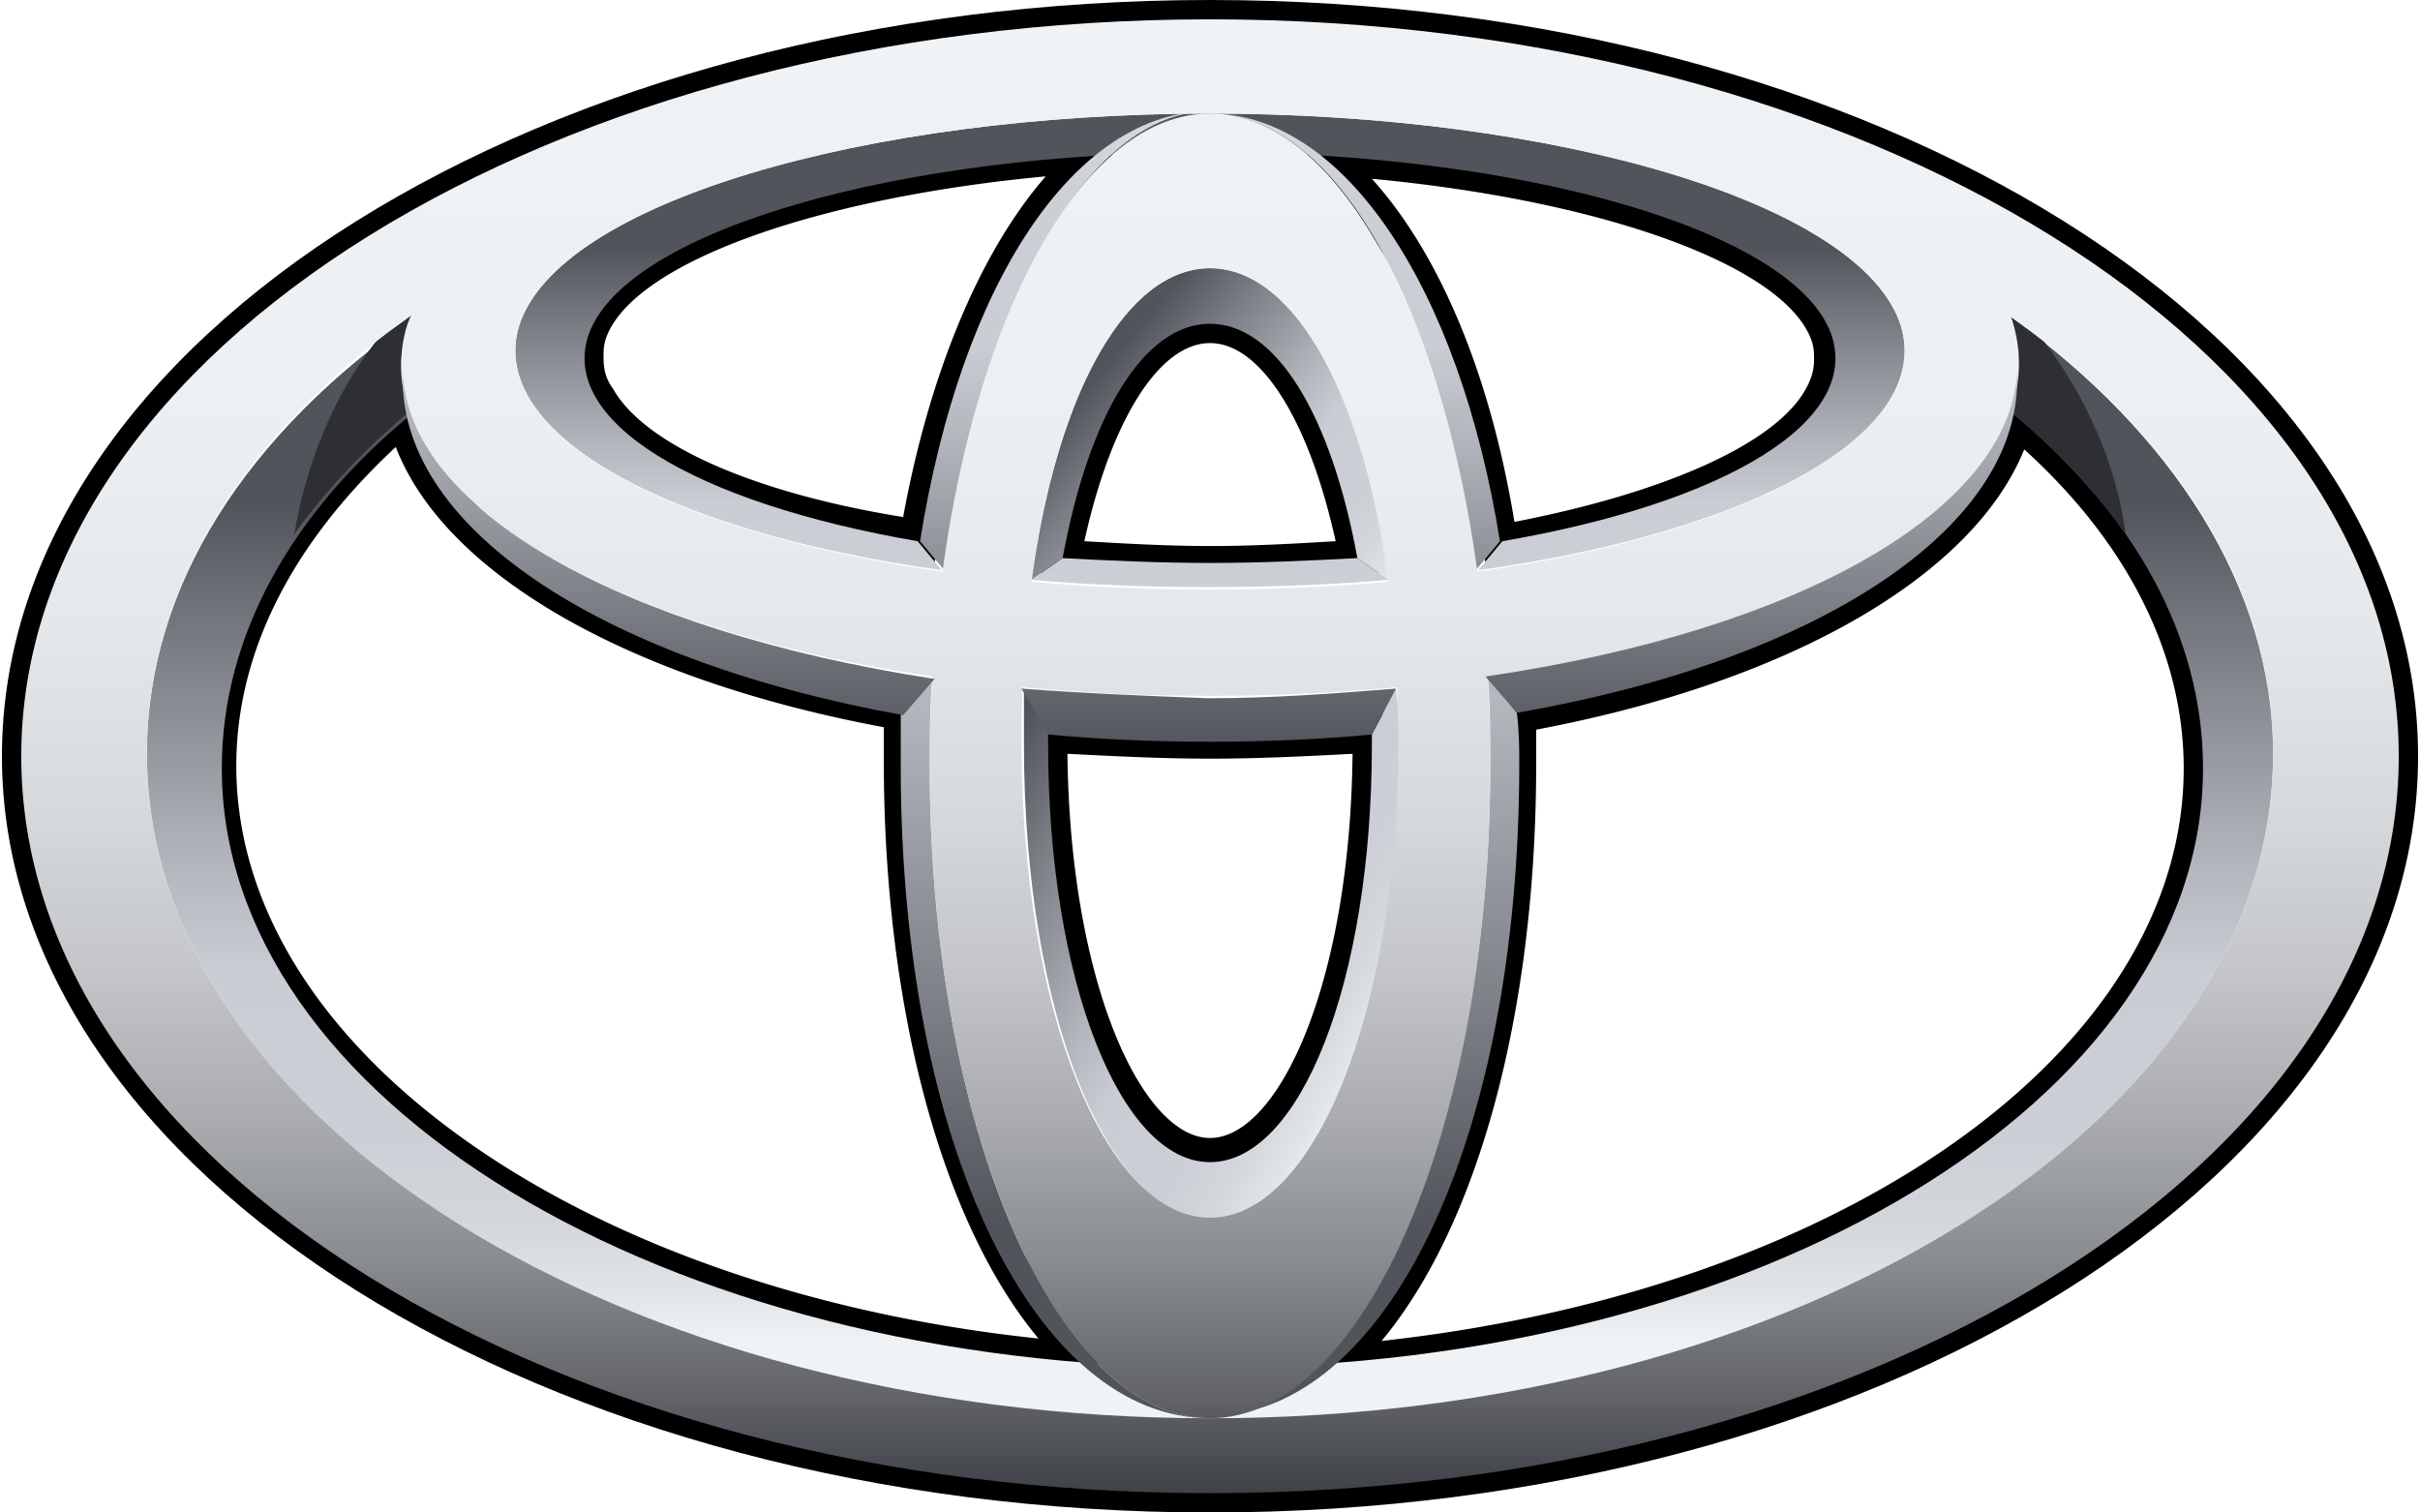
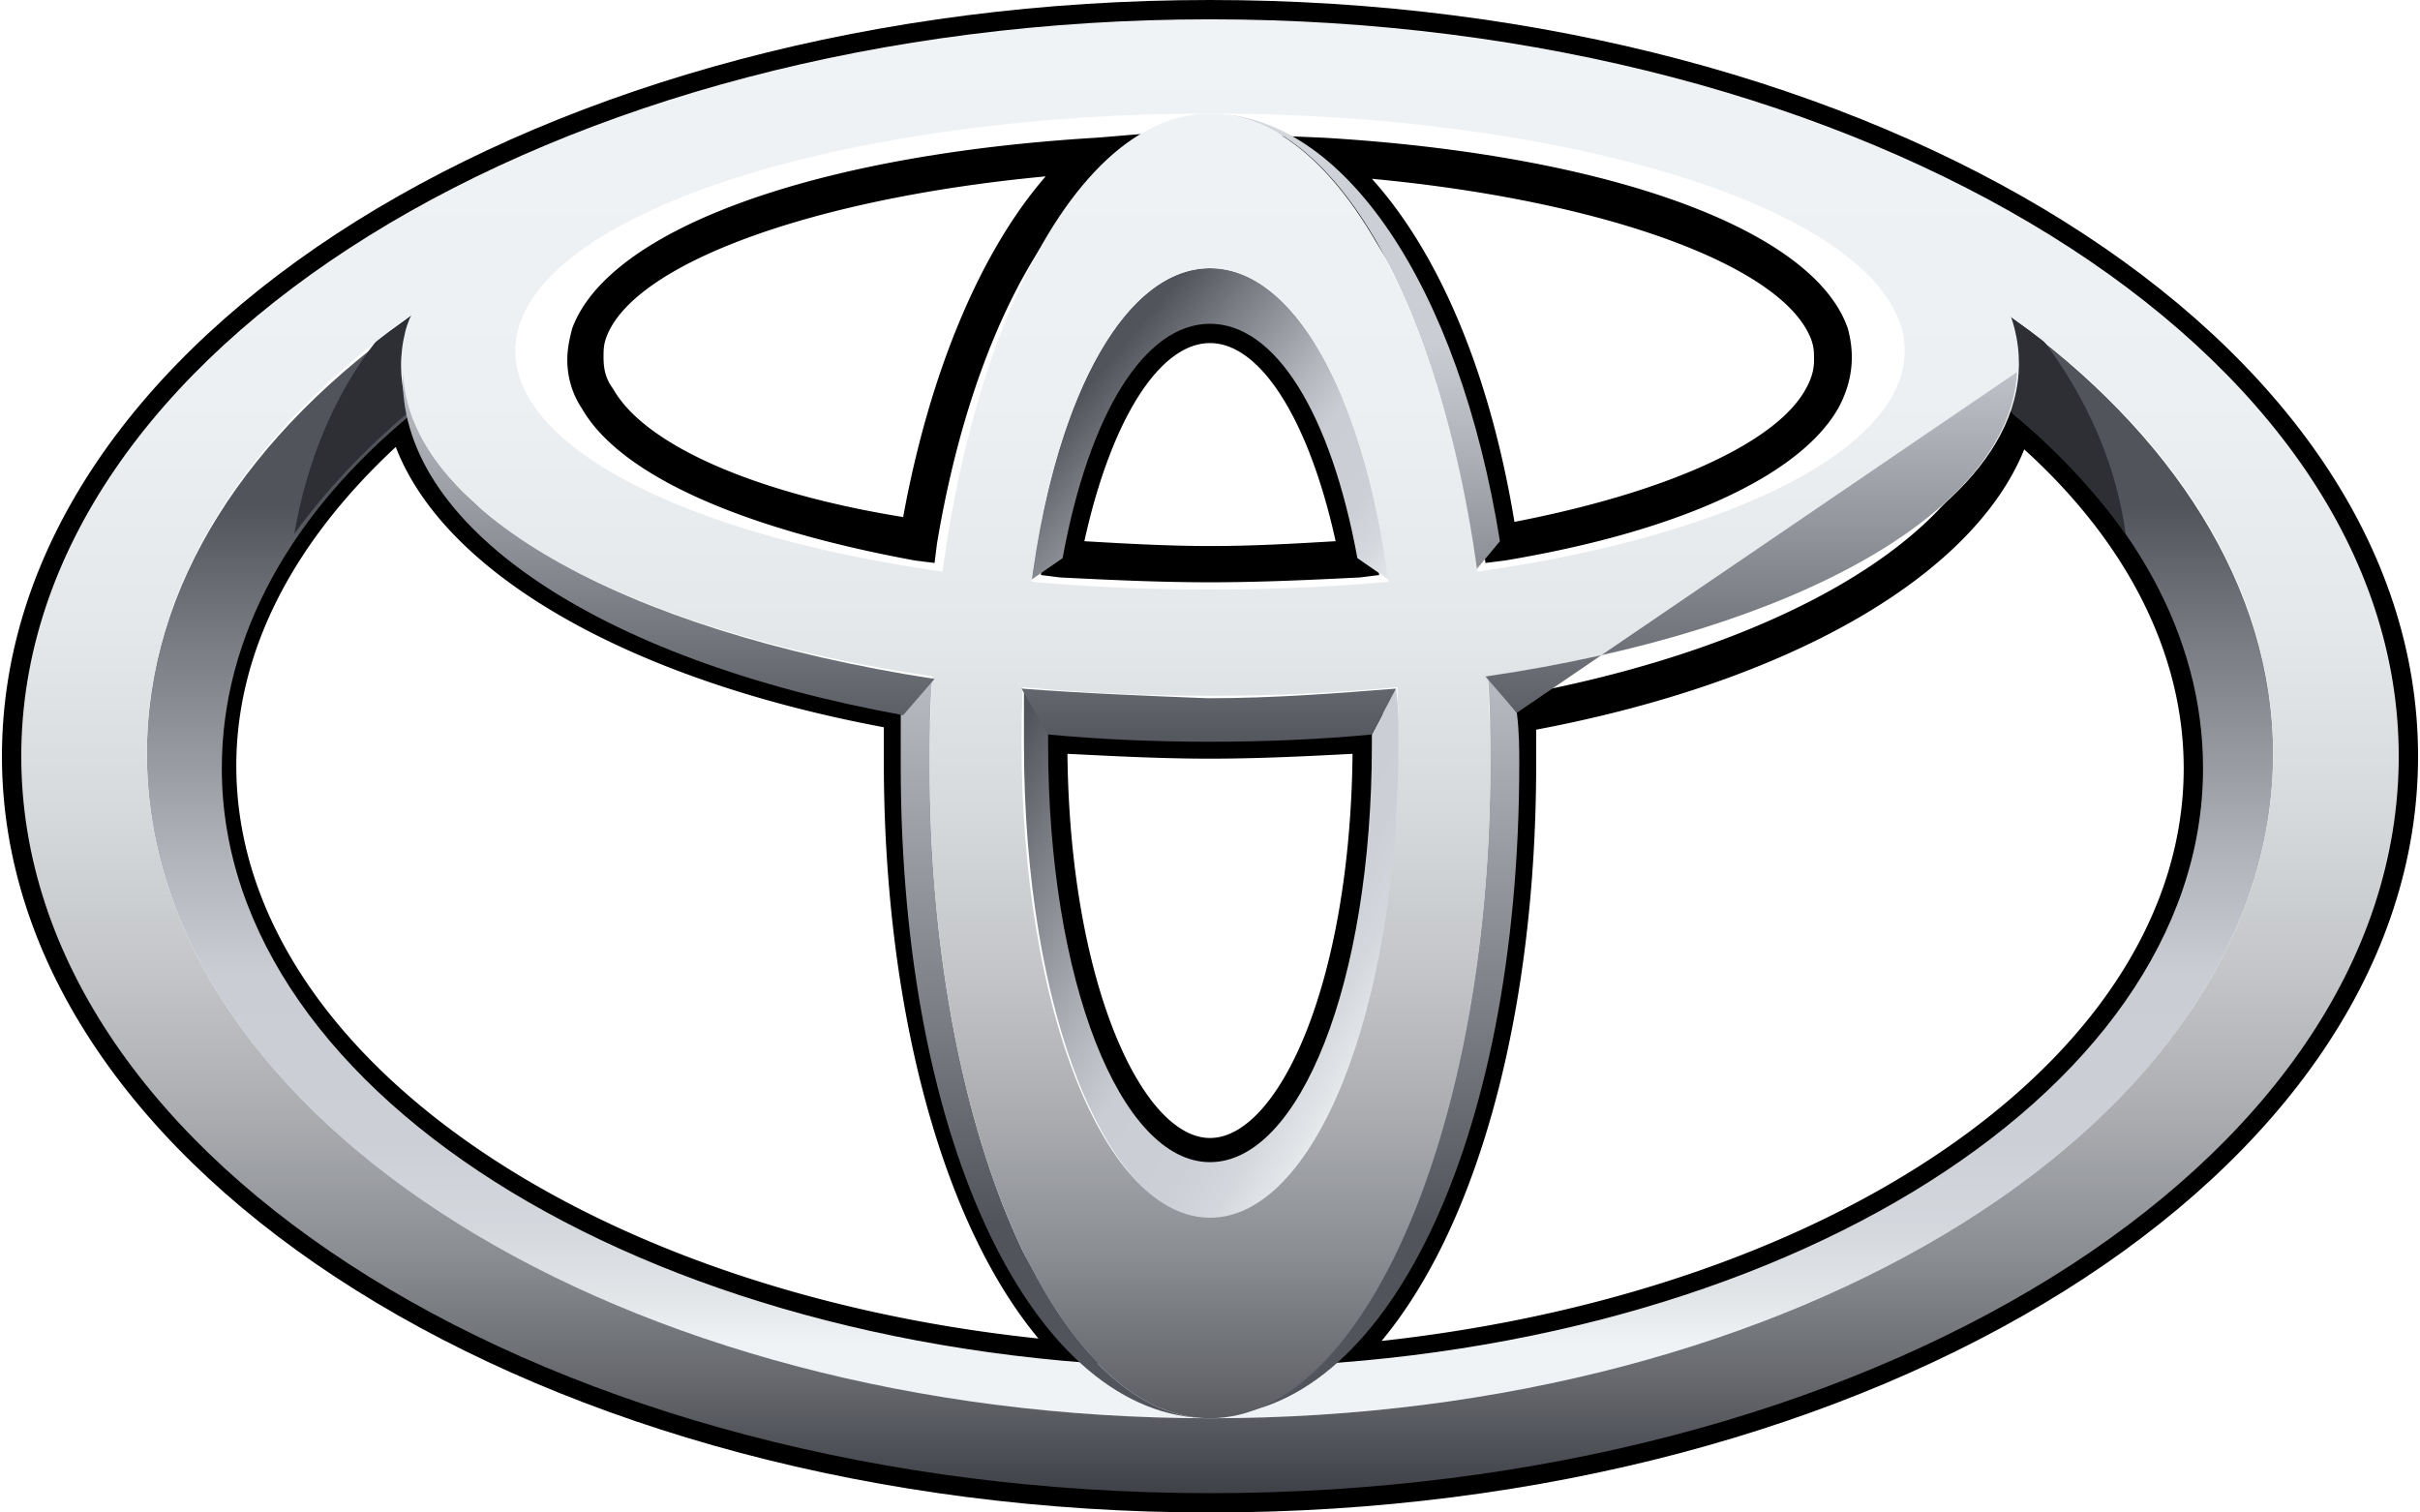
<svg xmlns="http://www.w3.org/2000/svg" width="240" height="150" viewBox="0 0 100 62.6">
  <path d="M0 31.3c0 17.2 22.4 31.3 50 31.3s50-14 50-31.3S77.6 0 50 0 0 14 0 31.3zm1.5 0C1.5 14.9 23.3 1.5 50 1.5s48.5 13.3 48.5 29.7C98.5 47.7 76.7 61 50 61S1.5 47.7 1.5 31.3z" />
  <path d="M45.3 5.7c-11.7.7-20.2 3.8-21.7 7.9-.1.4-.2.8-.2 1.3 0 .7.2 1.4.6 2 1.6 2.8 6.7 5 13.8 6.3l.8.1.1-.8c1.2-7.2 3.8-12.8 7.1-15.5l1.9-1.5-2.4.2zm-20 10.4c-.3-.4-.4-.8-.4-1.3 0-.3 0-.5.1-.8 1.1-3.1 8.6-5.8 18.2-6.7-2.7 3.1-4.8 8.1-5.9 14.1-6.2-1-10.7-3-12-5.3zM43.1 23l-.1.8.8.1c2 .1 4.1.2 6.2.2 2.1 0 4.2-.1 6.2-.2l.8-.1-.1-.8c-1.2-6.5-3.7-10.4-6.9-10.4-3.1.1-5.7 3.9-6.9 10.4zm6.9-8.8c2.1 0 4.1 3.2 5.2 8.2-1.7.1-3.4.2-5.2.2-1.7 0-3.5-.1-5.2-.2 1.1-5 3.1-8.2 5.2-8.2zM54.2 7c3.3 2.7 5.9 8.3 7.1 15.5l.1.8.8-.1c7.2-1.2 12.2-3.5 13.8-6.3.6-1.1.7-2.2.4-3.3-1.4-4.1-9.9-7.2-21.7-7.9l-2.4-.1L54.2 7zm2.5.4c9.6.9 17.1 3.6 18.2 6.7.1.3.1.5.1.8 0 .4-.1.8-.4 1.3-1.3 2.2-5.8 4.2-12 5.4-1-6.1-3.1-11.1-5.9-14.2zm-40.5 9.2c-5.3 4.4-8 9.6-8 15.1 0 12.9 15.8 23.9 36.7 25.4l2.3.2-1.8-1.5C40.8 51.9 38 42.6 38 31.5v-2.6l-.6-.1c-11-2-18.8-6.6-19.9-11.8l-.3-1.2-1 .8zM9.7 31.7c0-4.7 2.3-9.2 6.6-13.2 2 5.2 9.5 9.6 20.2 11.6v1.4c0 10.2 2.4 19.1 6.4 23.9-19-2-33.2-12-33.2-23.7zm32.8-1.4v.3c0 10.3 3.2 18 7.5 18s7.5-7.7 7.5-18v-1.1l-.8.1a75.08 75.08 0 0 1-13.4 0l-.8-.1v.8zm13.4.9c-.1 9.6-3.1 15.9-5.9 15.9-2.8 0-5.8-6.4-5.9-15.9 2 .1 3.9.2 5.9.2 2 0 4-.1 5.9-.2zM82.5 17c-1.1 5.2-8.9 9.8-19.9 11.8l-.6.1.1 2.6c0 11-2.8 20.3-7.4 24.3l-1.8 1.5 2.3-.2C76 55.6 91.8 44.7 91.8 31.7c0-5.5-2.8-10.7-8-15.1l-1-.8-.3 1.2zm1.2 1.6c4.3 3.9 6.6 8.5 6.6 13.2 0 11.7-14.1 21.6-33.2 23.7 4-4.8 6.4-13.6 6.4-23.9v-1.4c10.6-2 18.1-6.4 20.2-11.6z" />
  <linearGradient id="a" gradientUnits="userSpaceOnUse" x1="-1306.238" y1="-765.401" x2="-1306.238" y2="-769.343" gradientTransform="translate(11570.28 6805.72) scale(8.819)">
    <stop offset="0" stop-color="#f0f3f5" />
    <stop offset=".056" stop-color="#e2e5e8" />
    <stop offset=".138" stop-color="#d4d8dd" />
    <stop offset=".242" stop-color="#ccd0d6" />
    <stop offset=".44" stop-color="#caced4" />
    <stop offset=".568" stop-color="#b3b7bd" />
    <stop offset=".835" stop-color="#797c83" />
    <stop offset="1" stop-color="#52545c" />
  </linearGradient>
  <path d="M83.1 13.1c.1.2.1.4.2.6.3 1.1.2 2.3-.1 3.4 5 4.1 7.9 9.2 7.9 14.7 0 13.7-18.4 24.8-41 24.8-22.7 0-41-11.1-41-24.8 0-5.5 2.9-10.6 7.9-14.7-.4-1.1-.4-2.2-.1-3.4.1-.2.1-.4.2-.6C10.2 17.9 6 24.2 6 31.2c0 15.2 19.7 27.5 44 27.5s44-12.3 44-27.5c0-6.9-4.2-13.3-10.9-18.1z" fill="url(#a)" />
  <linearGradient id="b" gradientUnits="userSpaceOnUse" x1="-1306.238" y1="-768.404" x2="-1306.238" y2="-770.54" gradientTransform="translate(11570.28 6805.72) scale(8.819)">
    <stop offset="0" stop-color="#f0f3f5" />
    <stop offset=".056" stop-color="#e2e5e8" />
    <stop offset=".138" stop-color="#d4d8dd" />
    <stop offset=".242" stop-color="#ccd0d6" />
    <stop offset=".44" stop-color="#caced4" />
    <stop offset=".568" stop-color="#b3b7bd" />
    <stop offset=".835" stop-color="#797c83" />
    <stop offset="1" stop-color="#52545c" />
  </linearGradient>
-   <path d="M56.1 23.1c-1.9.1-4 .2-6.1.2-2.1 0-4.2-.1-6.1-.2l-1.3.9c2.3.2 4.8.3 7.4.3 2.6 0 5-.1 7.4-.3l-1.3-.9zm22.5-9.6C77 8.4 64.3 4.7 50 4.7s-27 3.7-28.6 8.8c-1.3 4.4 6 8.5 17.5 10.1l-1-1.2c-9.3-1.6-14.9-5-13.6-8.6C25.9 9.5 37.2 6.3 50 6.3c12.8 0 24.1 3.2 25.7 7.5 1.3 3.6-4.3 7-13.6 8.6l-1 1.2c11.5-1.6 18.8-5.7 17.5-10.1z" fill="url(#b)" />
  <linearGradient id="c" gradientUnits="userSpaceOnUse" x1="-1305.529" y1="-768.797" x2="-1306.863" y2="-769.916" gradientTransform="translate(11570.28 6805.72) scale(8.819)">
    <stop offset="0" stop-color="#f0f3f5" />
    <stop offset=".056" stop-color="#e2e5e8" />
    <stop offset=".138" stop-color="#d4d8dd" />
    <stop offset=".242" stop-color="#ccd0d6" />
    <stop offset=".44" stop-color="#caced4" />
    <stop offset=".568" stop-color="#b3b7bd" />
    <stop offset=".835" stop-color="#797c83" />
    <stop offset="1" stop-color="#52545c" />
  </linearGradient>
  <path d="M43.9 23.1c1.1-6 3.4-9.7 6.1-9.7 2.7 0 5 3.7 6.1 9.7l1.3.9c-1.1-7.9-4-12.9-7.4-12.9-3.4 0-6.3 5-7.4 12.9l1.3-.9z" fill="url(#c)" />
  <linearGradient id="d" gradientUnits="userSpaceOnUse" x1="-1305.393" y1="-766.936" x2="-1307.338" y2="-768.058" gradientTransform="translate(11570.28 6805.72) scale(8.819)">
    <stop offset="0" stop-color="#f0f3f5" />
    <stop offset=".056" stop-color="#e2e5e8" />
    <stop offset=".138" stop-color="#d4d8dd" />
    <stop offset=".242" stop-color="#ccd0d6" />
    <stop offset=".44" stop-color="#caced4" />
    <stop offset=".568" stop-color="#b3b7bd" />
    <stop offset=".835" stop-color="#797c83" />
    <stop offset="1" stop-color="#52545c" />
  </linearGradient>
  <path d="M57.7 28.5l-1 1.9v.4c0 9.9-3 17.3-6.7 17.3s-6.7-7.5-6.7-17.3v-.5l-1-1.8v2.3c0 11.2 3.5 19.7 7.8 19.7s7.8-8.5 7.8-19.7c-.1-.8-.1-1.6-.2-2.3z" fill="url(#d)" />
  <linearGradient id="e" gradientUnits="userSpaceOnUse" x1="-1306.921" y1="-771.587" x2="-1306.921" y2="-768.199" gradientTransform="translate(11570.28 6805.72) scale(8.819)">
    <stop offset="0" stop-color="#f0f3f5" />
    <stop offset=".056" stop-color="#e2e5e8" />
    <stop offset=".138" stop-color="#d4d8dd" />
    <stop offset=".242" stop-color="#ccd0d6" />
    <stop offset=".44" stop-color="#caced4" />
    <stop offset=".568" stop-color="#b3b7bd" />
    <stop offset=".835" stop-color="#797c83" />
    <stop offset="1" stop-color="#52545c" />
  </linearGradient>
-   <path d="M39 23.6c1.5-10.9 5.9-19 11-19-5.6 0-10.3 7.1-12 17.8l1 1.2z" fill="url(#e)" />
  <linearGradient id="f" gradientUnits="userSpaceOnUse" x1="-1305.556" y1="-771.587" x2="-1305.556" y2="-768.199" gradientTransform="translate(11570.28 6805.72) scale(8.819)">
    <stop offset="0" stop-color="#f0f3f5" />
    <stop offset=".056" stop-color="#e2e5e8" />
    <stop offset=".138" stop-color="#d4d8dd" />
    <stop offset=".242" stop-color="#ccd0d6" />
    <stop offset=".44" stop-color="#caced4" />
    <stop offset=".568" stop-color="#b3b7bd" />
    <stop offset=".835" stop-color="#797c83" />
    <stop offset="1" stop-color="#52545c" />
  </linearGradient>
  <path d="M61 23.6l1-1.2C60.3 11.8 55.5 4.7 50 4.7c5.2 0 9.6 8 11 18.9z" fill="url(#f)" />
  <linearGradient id="g" gradientUnits="userSpaceOnUse" x1="-1305.515" y1="-771.615" x2="-1305.515" y2="-765.962" gradientTransform="translate(11570.28 6805.72) scale(8.819)">
    <stop offset="0" stop-color="#f0f3f5" />
    <stop offset=".056" stop-color="#e2e5e8" />
    <stop offset=".138" stop-color="#d4d8dd" />
    <stop offset=".242" stop-color="#ccd0d6" />
    <stop offset=".44" stop-color="#caced4" />
    <stop offset=".568" stop-color="#b3b7bd" />
    <stop offset=".835" stop-color="#797c83" />
    <stop offset="1" stop-color="#52545c" />
  </linearGradient>
  <path d="M62.7 29.5L61.5 28c.1 1.2.1 2.4.1 3.6 0 14.9-5.2 27-11.6 27 7.2 0 12.8-11.2 12.8-27 0-.6 0-1.3-.1-2.1z" fill="url(#g)" />
  <linearGradient id="h" gradientUnits="userSpaceOnUse" x1="-1306.962" y1="-771.615" x2="-1306.962" y2="-765.962" gradientTransform="translate(11570.28 6805.72) scale(8.819)">
    <stop offset="0" stop-color="#f0f3f5" />
    <stop offset=".056" stop-color="#e2e5e8" />
    <stop offset=".138" stop-color="#d4d8dd" />
    <stop offset=".242" stop-color="#ccd0d6" />
    <stop offset=".44" stop-color="#caced4" />
    <stop offset=".568" stop-color="#b3b7bd" />
    <stop offset=".835" stop-color="#797c83" />
    <stop offset="1" stop-color="#52545c" />
  </linearGradient>
  <path d="M38.4 31.7c0-1.2 0-2.4.1-3.6l-1.3 1.5v2.1c0 15.8 5.6 27 12.8 27-6.4 0-11.6-12.1-11.6-27z" fill="url(#h)" />
  <path d="M83.1 17c1.9 1.6 3.5 3.3 4.8 5.1-.4-2.9-1.6-5.6-3.4-8-.5-.4-1-.7-1.5-1.1.1.2.1.4.2.6.4 1.2.3 2.3-.1 3.4zm-66.2 0c-.4-1.1-.4-2.2-.1-3.4.1-.2.1-.4.2-.6-.5.4-1 .7-1.5 1.1-1.8 2.3-2.9 5.1-3.4 8 1.3-1.8 2.9-3.5 4.8-5.1z" fill="#2d2f34" />
  <linearGradient id="i" gradientUnits="userSpaceOnUse" x1="-1306.238" y1="-771.586" x2="-1306.238" y2="-764.668" gradientTransform="translate(11570.28 6805.72) scale(8.819)">
    <stop offset="0" stop-color="#f0f3f5" />
    <stop offset=".253" stop-color="#edf0f3" />
    <stop offset=".406" stop-color="#e5e8ea" />
    <stop offset=".531" stop-color="#d7dadc" />
    <stop offset=".642" stop-color="#c3c5c9" />
    <stop offset=".744" stop-color="#a9abaf" />
    <stop offset=".839" stop-color="#888b90" />
    <stop offset=".926" stop-color="#63656b" />
    <stop offset="1" stop-color="#3d3f46" />
  </linearGradient>
  <path d="M.8 31.3C.8 14.5 22.8.8 50 .8c27.2 0 49.2 13.7 49.2 30.5 0 16.9-22 30.5-49.2 30.5C22.8 61.8.8 48.1.8 31.3zM50 58.7c24.3 0 44-12.3 44-27.5S74.3 3.7 50 3.7 6 16 6 31.2s19.7 27.5 44 27.5z" fill="url(#i)" />
  <linearGradient id="j" gradientUnits="userSpaceOnUse" x1="-1306.238" y1="-771.587" x2="-1306.238" y2="-764.668" gradientTransform="translate(11570.28 6805.72) scale(8.819)">
    <stop offset="0" stop-color="#f0f3f5" />
    <stop offset=".253" stop-color="#edf0f3" />
    <stop offset=".406" stop-color="#e5e8ea" />
    <stop offset=".531" stop-color="#d7dadc" />
    <stop offset=".642" stop-color="#c3c5c9" />
    <stop offset=".744" stop-color="#a9abaf" />
    <stop offset=".839" stop-color="#888b90" />
    <stop offset=".926" stop-color="#63656b" />
    <stop offset="1" stop-color="#3d3f46" />
  </linearGradient>
  <path d="M38.4 31.7c0-14.8 5.2-27 11.6-27 6.4 0 11.6 12.3 11.6 27 0 14.9-5.2 27-11.6 27s-11.6-12.1-11.6-27zM50 50.4c4.3 0 7.8-8.5 7.8-19.7 0-11.6-3.5-19.6-7.8-19.6s-7.8 8-7.8 19.6c0 11.2 3.5 19.7 7.8 19.7z" fill="url(#j)" />
  <linearGradient id="k" gradientUnits="userSpaceOnUse" x1="-1306.238" y1="-771.586" x2="-1306.238" y2="-764.668" gradientTransform="translate(11570.28 6805.72) scale(8.819)">
    <stop offset="0" stop-color="#f0f3f5" />
    <stop offset=".253" stop-color="#edf0f3" />
    <stop offset=".406" stop-color="#e5e8ea" />
    <stop offset=".531" stop-color="#d7dadc" />
    <stop offset=".642" stop-color="#c3c5c9" />
    <stop offset=".744" stop-color="#a9abaf" />
    <stop offset=".839" stop-color="#888b90" />
    <stop offset=".926" stop-color="#63656b" />
    <stop offset="1" stop-color="#3d3f46" />
  </linearGradient>
  <path d="M16.7 13.7C18 8.6 33.4 1.3 50 1.3c16.6 0 31.5 5.2 33.3 12.3 2 8-12.8 15.2-33.3 15.2-20.5 0-35.3-7.2-33.3-15.1zm33.3-9c-14.3 0-27 3.7-28.6 8.8-1.7 5.7 11 10.9 28.6 10.9s30.3-5.2 28.6-10.9C77 8.4 64.3 4.7 50 4.7z" fill="url(#k)" />
  <linearGradient id="l" gradientUnits="userSpaceOnUse" x1="-1306.238" y1="-770.152" x2="-1306.238" y2="-768.18" gradientTransform="translate(11570.28 6805.72) scale(8.819)">
    <stop offset="0" stop-color="#caced4" />
    <stop offset="1" stop-color="#52545c" />
  </linearGradient>
-   <path d="M42.2 28.5l1.1 1.9c2.1.2 4.4.3 6.7.3s4.6-.1 6.7-.3l1-1.9c-2.5.2-5.1.4-7.8.4-2.5-.1-5.1-.2-7.7-.4zm41.2-13.1c-.3 5.7-9 10.7-22 12.6l1.3 1.5c12.7-2.2 21-7.8 20.7-14.1zm-66.8 0c-.3 6.3 8 11.9 20.7 14.2l1.3-1.5c-13-2-21.8-7-22-12.7z" fill="url(#l)" />
+   <path d="M42.2 28.5l1.1 1.9c2.1.2 4.4.3 6.7.3s4.6-.1 6.7-.3l1-1.9c-2.5.2-5.1.4-7.8.4-2.5-.1-5.1-.2-7.7-.4zm41.2-13.1c-.3 5.7-9 10.7-22 12.6l1.3 1.5zm-66.8 0c-.3 6.3 8 11.9 20.7 14.2l1.3-1.5c-13-2-21.8-7-22-12.7z" fill="url(#l)" />
</svg>